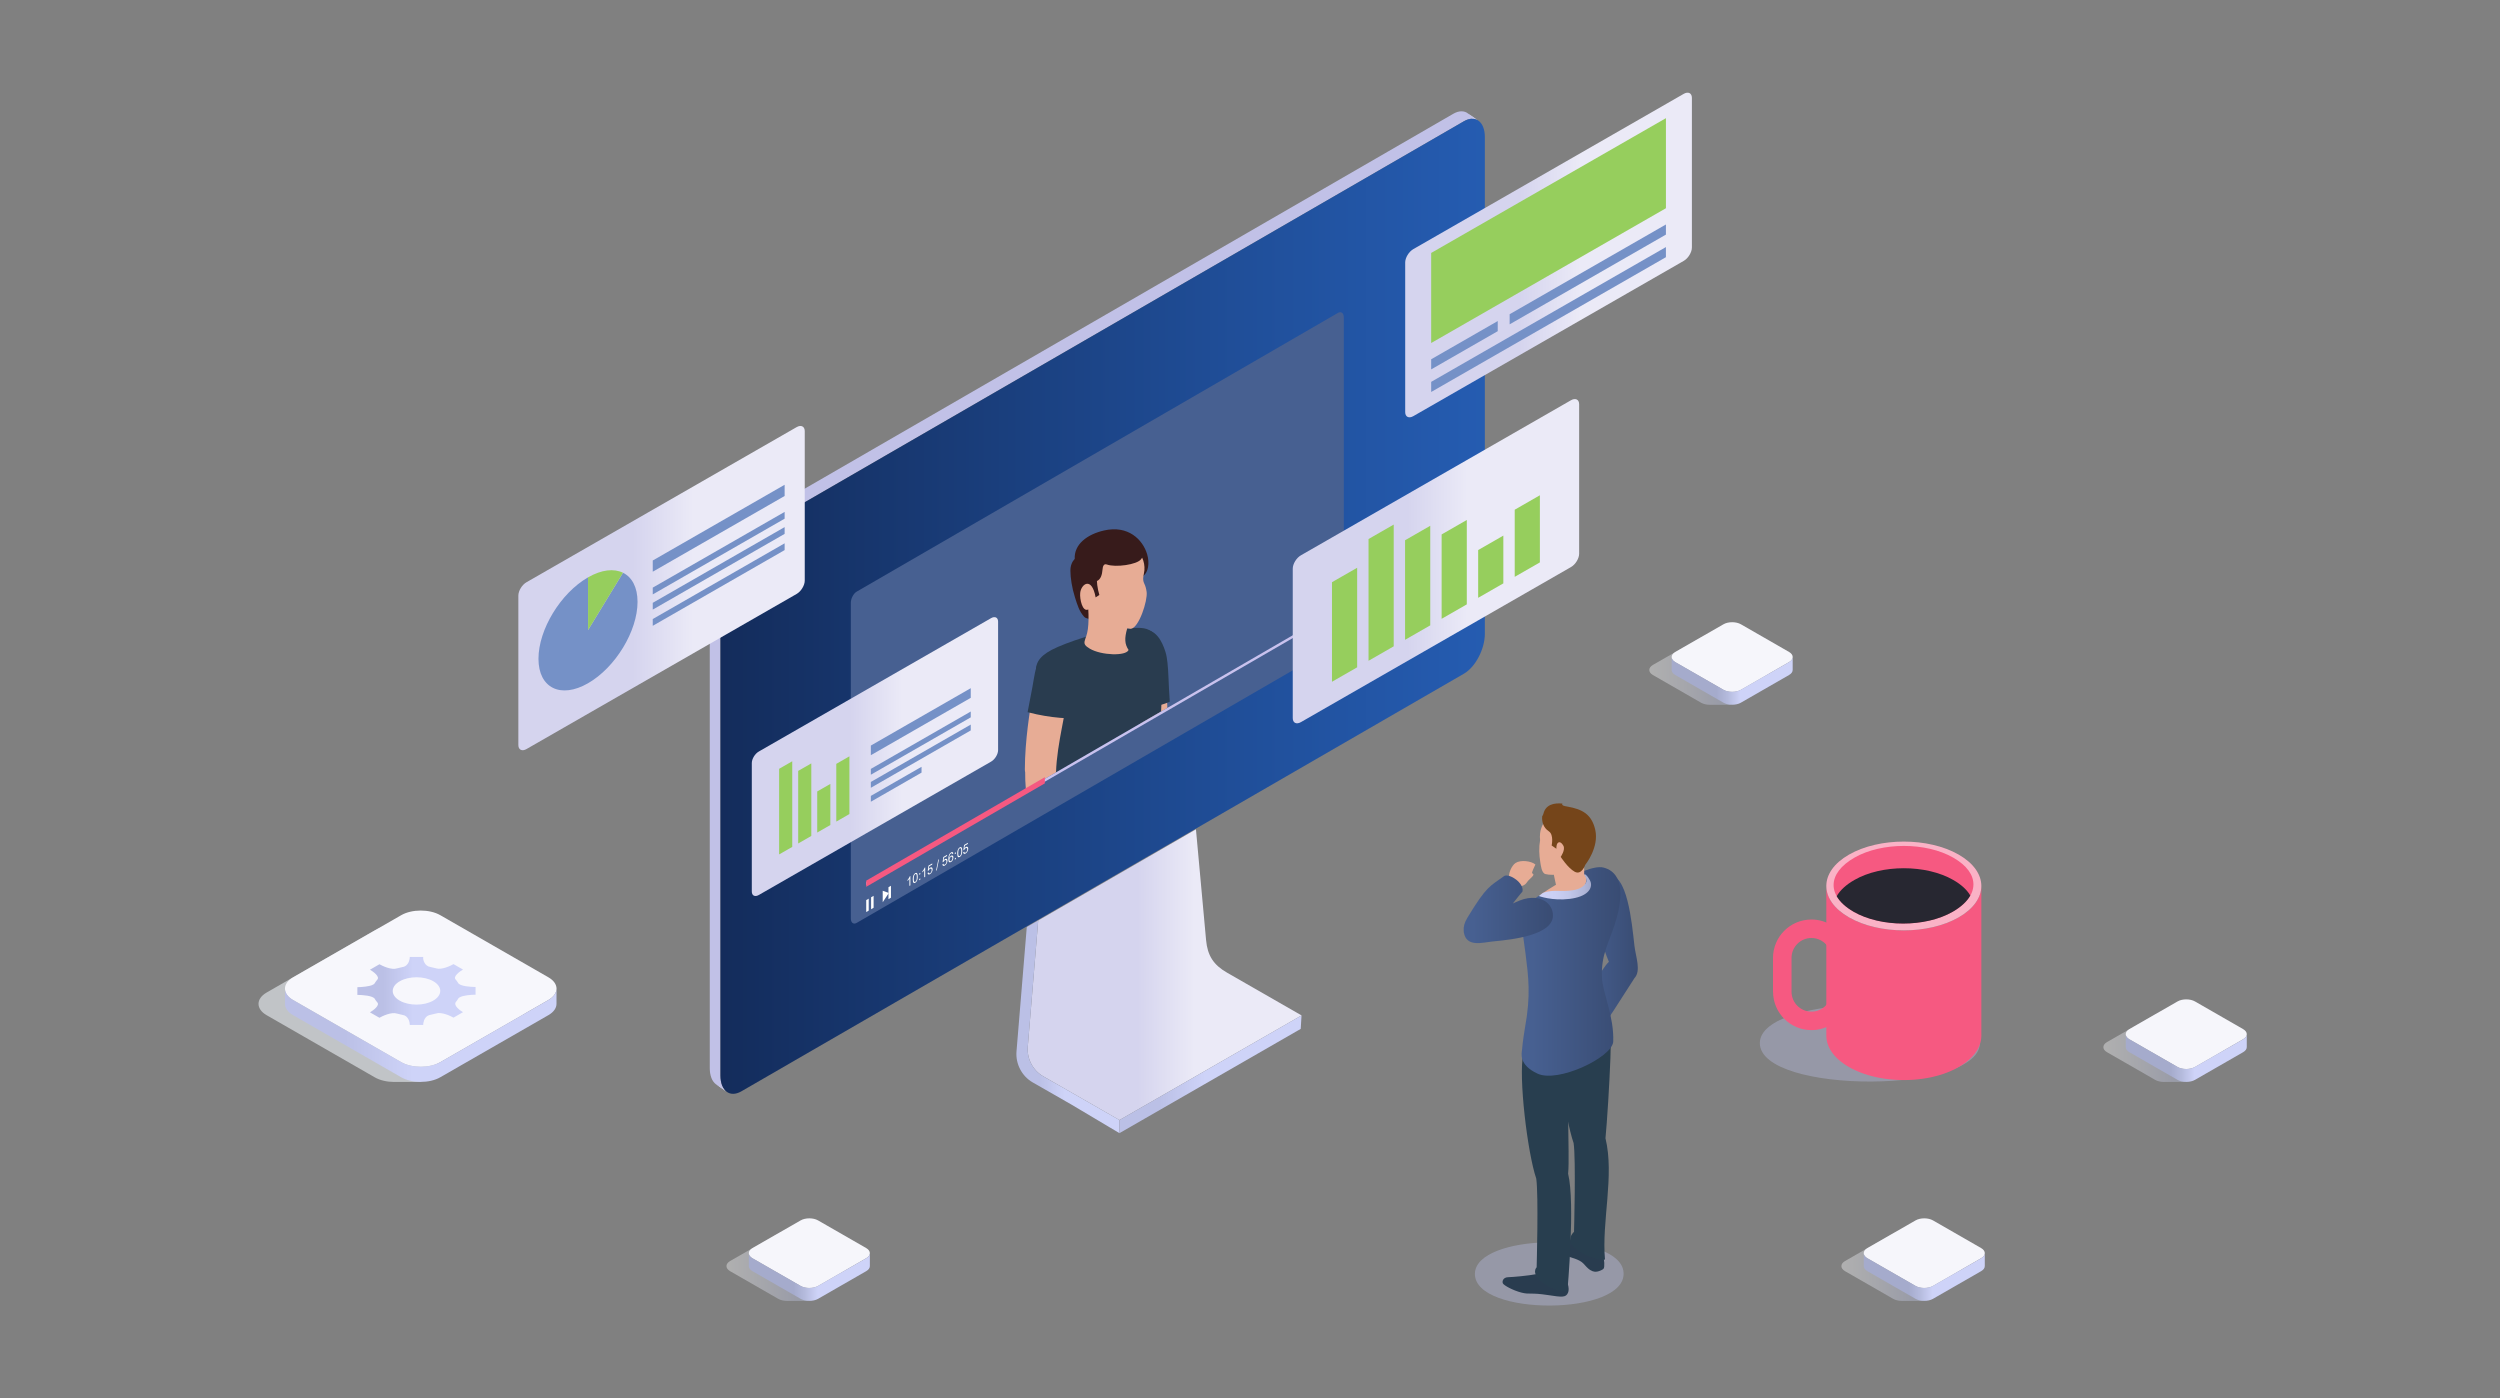
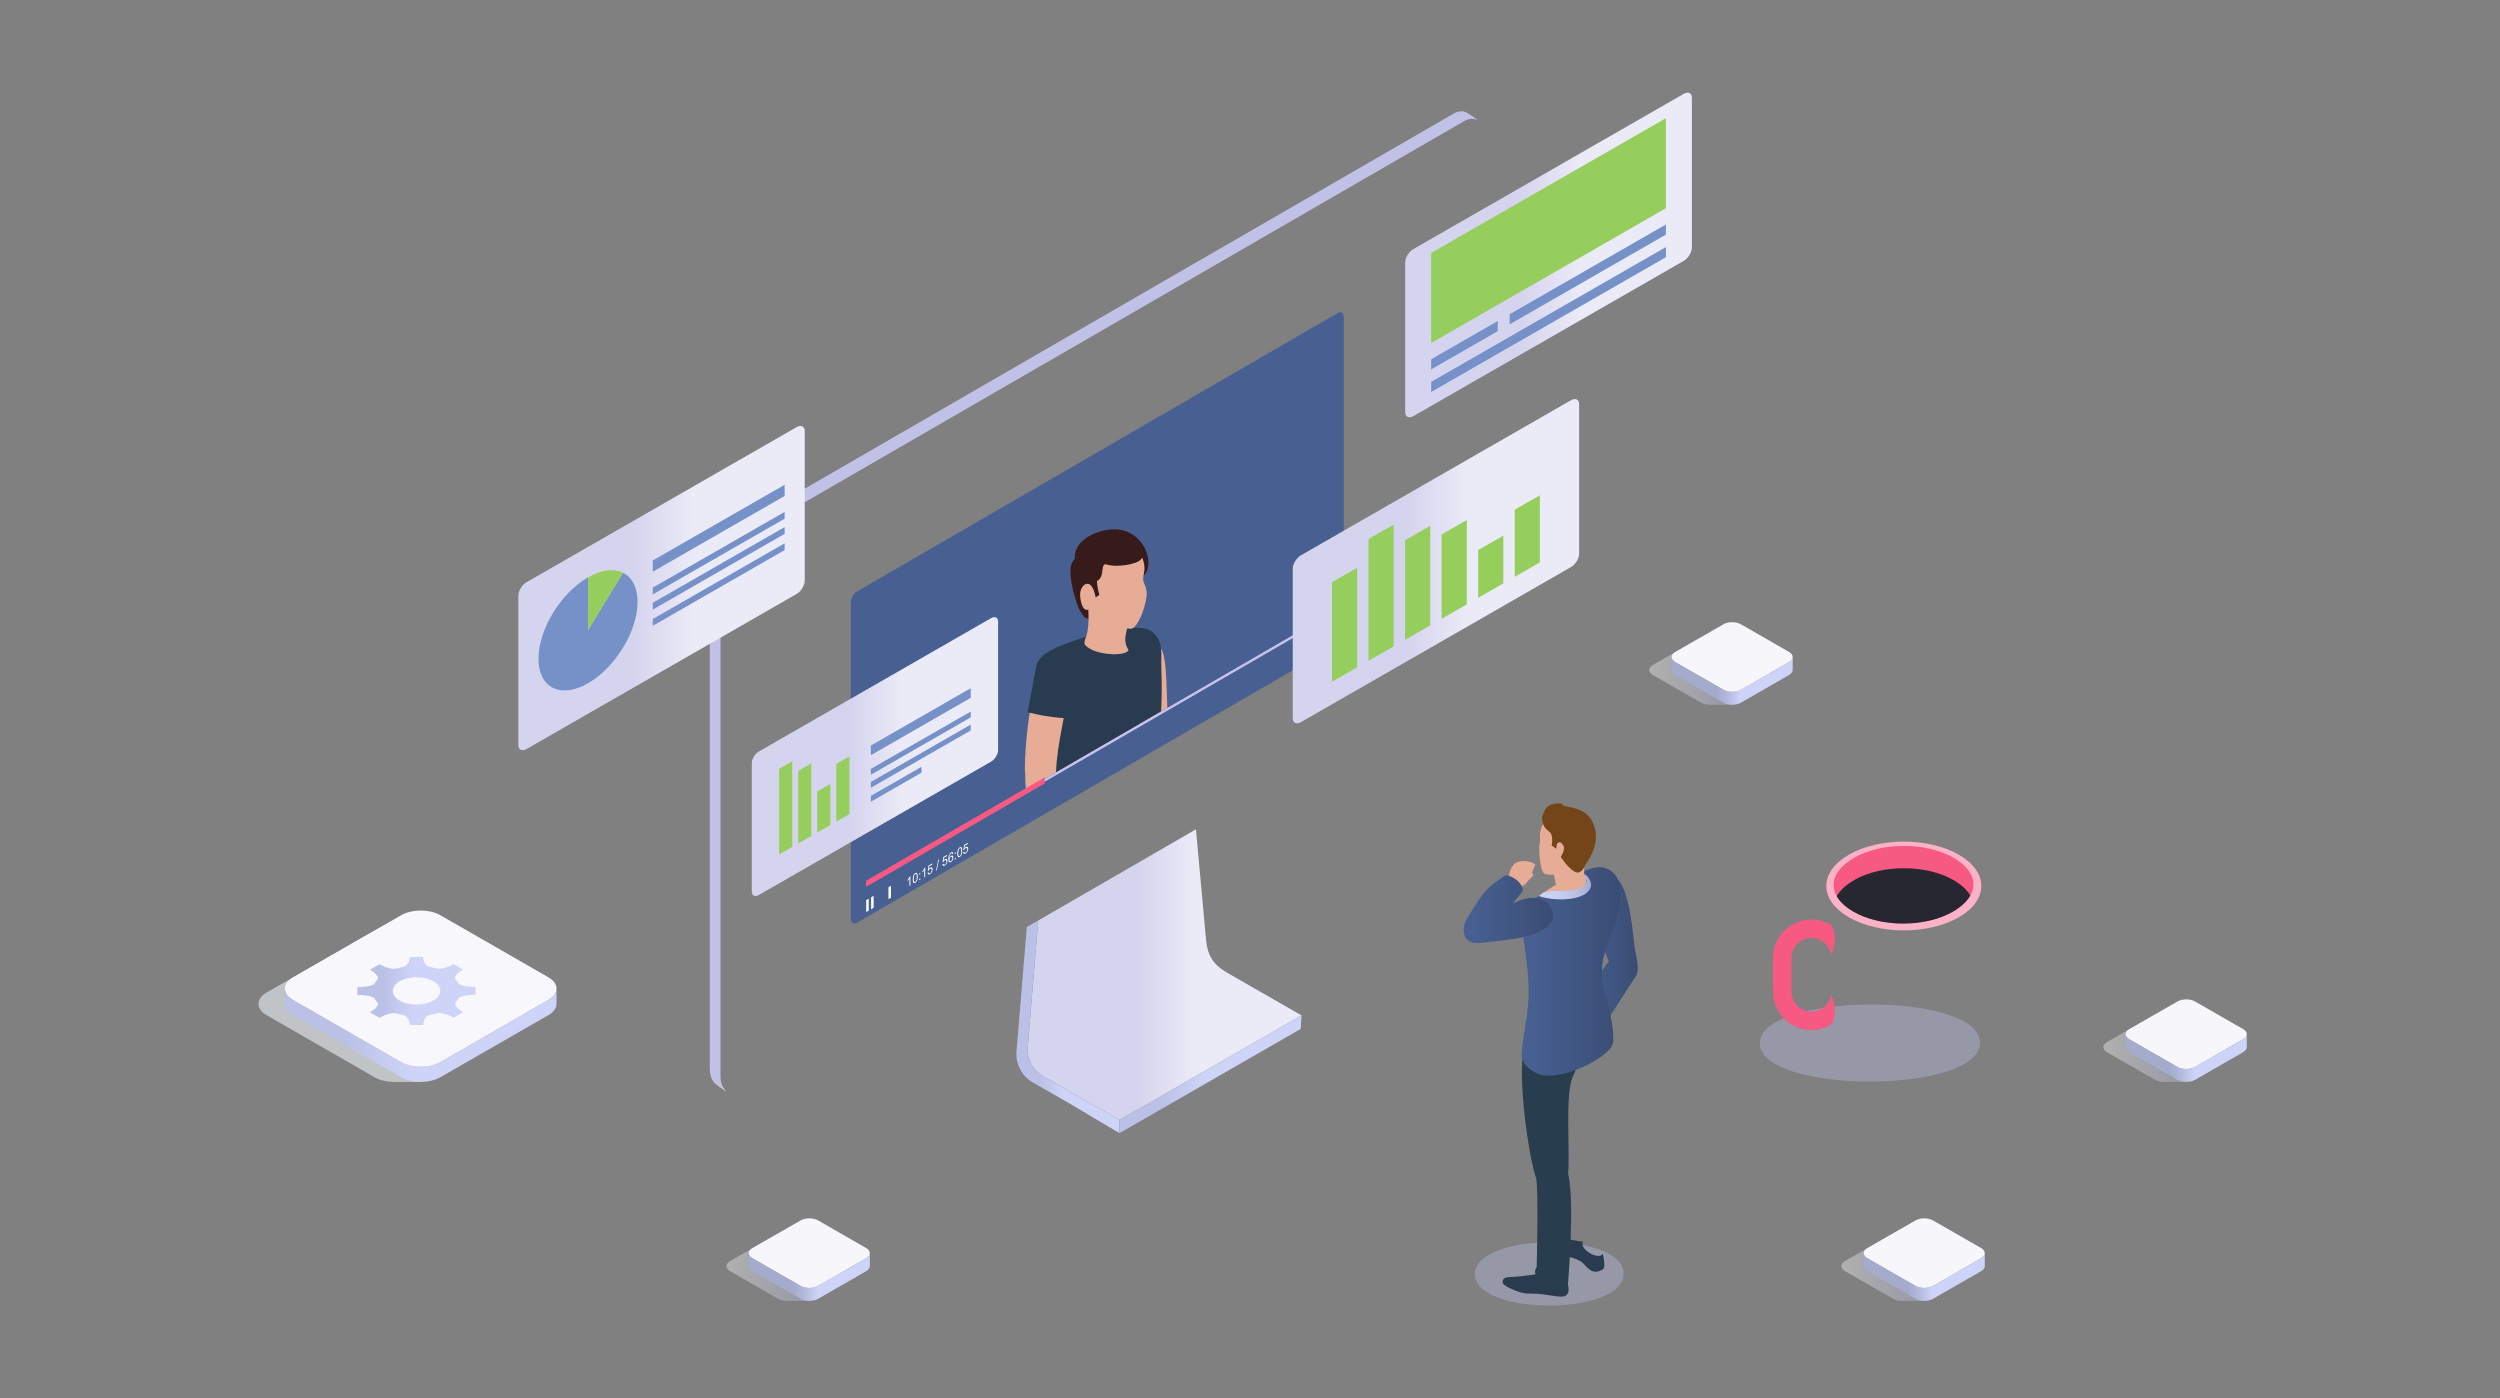
<svg xmlns="http://www.w3.org/2000/svg" xmlns:xlink="http://www.w3.org/1999/xlink" viewBox="0 0 1400 783">
  <rect x="0" y="0" width="1400" height="783" fill="#808080" stroke="none" />
  <defs>
    <linearGradient id="uuid-102cc8cc-4e06-4cde-9da0-e52186d09662" data-name="ĺçűěßííűé ăđŕäčĺíň 26" x1="825.94" y1="713.39" x2="909.22" y2="713.39" gradientUnits="userSpaceOnUse">
      <stop offset="0" stop-color="#bcc1e8" />
      <stop offset="1" stop-color="#bcc1e8" />
    </linearGradient>
    <linearGradient id="uuid-f70c2695-09a9-40e1-a4bb-b635a475bc51" data-name="Nepojmenovaný přechod 6" x1="403.45" y1="339.53" x2="831.52" y2="339.53" gradientUnits="userSpaceOnUse">
      <stop offset="0" stop-color="#142c5b" />
      <stop offset=".04" stop-color="#142e5f" />
      <stop offset=".69" stop-color="#204f9a" />
      <stop offset="1" stop-color="#255cb1" />
    </linearGradient>
    <linearGradient id="uuid-4c180b52-4adb-4980-9796-319cea0b859f" data-name="Nepojmenovaný přechod 25" x1="575.51" y1="545.83" x2="728.86" y2="545.83" gradientUnits="userSpaceOnUse">
      <stop offset="0" stop-color="#d5d4ee" />
      <stop offset=".4" stop-color="#d5d4ee" />
      <stop offset=".61" stop-color="#ebeaf7" />
      <stop offset="1" stop-color="#ebeaf7" />
    </linearGradient>
    <linearGradient id="uuid-bba82aa2-d8d5-4de7-927f-d36285ec902f" data-name="Nepojmenovaný přechod 80" x1="569.19" y1="574.98" x2="626.9" y2="574.98" gradientUnits="userSpaceOnUse">
      <stop offset="0" stop-color="#bbc0e6" />
      <stop offset=".22" stop-color="#bbc0e6" />
      <stop offset=".47" stop-color="#ced3f8" />
      <stop offset=".6" stop-color="#ced3f8" />
      <stop offset="1" stop-color="#ced3f8" />
    </linearGradient>
    <linearGradient id="uuid-136b2743-0ab8-453f-8a06-043d12d2efee" data-name="Nepojmenovaný přechod 80" x1="626.9" y1="601.6" x2="728.86" y2="601.6" xlink:href="#uuid-bba82aa2-d8d5-4de7-927f-d36285ec902f" />
    <linearGradient id="uuid-663c98bf-b038-4b80-8ecc-30a83e1f8409" data-name="ĺçűěßííűé ăđŕäčĺíň 26" x1="985.51" y1="584.1" x2="1108.76" y2="584.1" xlink:href="#uuid-102cc8cc-4e06-4cde-9da0-e52186d09662" />
    <linearGradient id="uuid-c3b72244-be4c-4f47-a185-99c9c7958fbd" data-name="Nepojmenovaný přechod 25" x1="290.28" y1="329.34" x2="450.65" y2="329.34" xlink:href="#uuid-4c180b52-4adb-4980-9796-319cea0b859f" />
    <linearGradient id="uuid-9a16831d-0eaf-440b-ba78-a1048b383dd0" data-name="Nepojmenovaný přechod 25" x1="421.01" y1="423.68" x2="558.92" y2="423.68" xlink:href="#uuid-4c180b52-4adb-4980-9796-319cea0b859f" />
    <linearGradient id="uuid-9d9976e3-50b2-47bc-9013-448ef0d377bb" data-name="Nepojmenovaný přechod 25" x1="723.94" y1="314.27" x2="884.31" y2="314.27" xlink:href="#uuid-4c180b52-4adb-4980-9796-319cea0b859f" />
    <linearGradient id="uuid-27be4a6e-bbc0-4978-b4ca-953516b69614" data-name="Nepojmenovaný přechod 25" x1="786.91" y1="142.79" x2="947.47" y2="142.79" xlink:href="#uuid-4c180b52-4adb-4980-9796-319cea0b859f" />
    <linearGradient id="uuid-13ba1e4e-ffd2-438a-8e47-f88ddfbd6def" data-name="Nepojmenovaný přechod 80" x1="159.59" y1="579.77" x2="311.66" y2="579.77" xlink:href="#uuid-bba82aa2-d8d5-4de7-927f-d36285ec902f" />
    <linearGradient id="uuid-98b48ee9-7755-4acf-aa3f-b3e7770ab254" data-name="Nepojmenovaný přechod 80" x1="200.15" y1="554.93" x2="266.33" y2="554.93" xlink:href="#uuid-bba82aa2-d8d5-4de7-927f-d36285ec902f" />
    <linearGradient id="uuid-b46cbfed-1d48-482c-b214-2da3ddfd9400" data-name="Nepojmenovaný přechod 79" x1="881.78" y1="533.49" x2="917.17" y2="533.49" gradientUnits="userSpaceOnUse">
      <stop offset=".11" stop-color="#476091" />
      <stop offset="1" stop-color="#394c73" />
    </linearGradient>
    <linearGradient id="uuid-e8a80635-a0f7-4b1c-80e6-f9327fead983" data-name="Nepojmenovaný přechod 79" x1="852.11" y1="544" x2="907.46" y2="544" xlink:href="#uuid-b46cbfed-1d48-482c-b214-2da3ddfd9400" />
    <linearGradient id="uuid-0db53187-b365-477b-bf95-9a24d6c8161d" data-name="Nepojmenovaný přechod 17" x1="861.69" y1="496.59" x2="890.97" y2="496.59" gradientUnits="userSpaceOnUse">
      <stop offset="0" stop-color="#ced3f8" />
      <stop offset=".32" stop-color="#cacff4" />
      <stop offset=".6" stop-color="#c0c6e9" />
      <stop offset=".87" stop-color="#b0b6d8" />
      <stop offset="1" stop-color="#a5abcc" />
    </linearGradient>
    <linearGradient id="uuid-72eecf47-f8d9-40f7-acd9-a93f5f81c659" data-name="Nepojmenovaný přechod 79" x1="819.64" y1="509.21" x2="869.66" y2="509.21" xlink:href="#uuid-b46cbfed-1d48-482c-b214-2da3ddfd9400" />
    <linearGradient id="uuid-491fe44f-26dc-4b31-a9de-478a94c68f87" data-name="Nepojmenovaný přechod 5" x1="1125.37" y1="586.39" x2="1193.16" y2="586.39" gradientTransform="translate(2371.05) rotate(-180) scale(1 -1)" gradientUnits="userSpaceOnUse">
      <stop offset=".42" stop-color="#c4cae9" />
      <stop offset=".71" stop-color="#e3e6f4" />
      <stop offset="1" stop-color="#fff" />
    </linearGradient>
    <linearGradient id="uuid-efc30e0e-2a4b-4a53-b799-10108d9a9a91" x1="1112.86" y1="592.52" x2="1180.64" y2="592.52" gradientTransform="translate(2371.05) rotate(-180) scale(1 -1)" gradientUnits="userSpaceOnUse">
      <stop offset=".43" stop-color="#ced3f8" />
      <stop offset=".54" stop-color="#b4badc" />
      <stop offset=".63" stop-color="#a5abcc" />
    </linearGradient>
    <linearGradient id="uuid-79617c61-54ca-43ab-a3f0-340d7415ab75" data-name="Nepojmenovaný přechod 5" x1="1896.44" y1="709.01" x2="1964.23" y2="709.01" xlink:href="#uuid-491fe44f-26dc-4b31-a9de-478a94c68f87" />
    <linearGradient id="uuid-f95dd991-4473-43bd-a0c7-fa47a8658a43" x1="1883.92" y1="715.14" x2="1951.71" y2="715.14" xlink:href="#uuid-efc30e0e-2a4b-4a53-b799-10108d9a9a91" />
    <linearGradient id="uuid-79dcd50c-edfd-4af8-b4a3-b79dc9f924de" data-name="Nepojmenovaný přechod 5" x1="1272.08" y1="709.01" x2="1339.87" y2="709.01" xlink:href="#uuid-491fe44f-26dc-4b31-a9de-478a94c68f87" />
    <linearGradient id="uuid-c6df7e6c-5619-49a6-8b91-a93b106f8692" x1="1259.56" y1="715.14" x2="1327.35" y2="715.14" xlink:href="#uuid-efc30e0e-2a4b-4a53-b799-10108d9a9a91" />
    <linearGradient id="uuid-804bd3a0-b4db-4534-9f70-50ec6951dc1e" data-name="Nepojmenovaný přechod 5" x1="1379.65" y1="375.18" x2="1447.45" y2="375.18" xlink:href="#uuid-491fe44f-26dc-4b31-a9de-478a94c68f87" />
    <linearGradient id="uuid-8965f911-716c-4022-b8a9-283e29d01096" x1="1367.14" y1="381.31" x2="1434.93" y2="381.31" xlink:href="#uuid-efc30e0e-2a4b-4a53-b799-10108d9a9a91" />
  </defs>
  <g style="isolation: isolate;">
    <g id="uuid-ff7caf31-758a-4307-84fa-9cdac8f86420" data-name="Vrstva 1">
      <g style="mix-blend-mode: multiply;">
        <path d="m825.94,713.42c0,23.82,84.72,23.6,83.26-.72-1.4-23.33-83.26-22.27-83.26.72Z" style="fill: url(#uuid-102cc8cc-4e06-4cde-9da0-e52186d09662); mix-blend-mode: multiply; opacity: .38;" />
      </g>
      <g>
        <g>
          <path d="m827.24,67.17l-5.97-4.17.83.53.76.67.68.81.59.95.25.54c1.04,0,2,.22,2.87.68h0Zm-422.64,541.21l-.98-.07-.97-.23-.9-.38-.83-.53,5.97,4.17c-.93-.7-1.71-1.71-2.29-2.97h0ZM828.08,67.71h0s0-.01,0-.01h.01Z" style="fill: #e4e4e4; fill-rule: evenodd;" />
          <path d="m406.89,611.35l-5.97-4.17-.76-.67-.68-.81-.59-.95-.49-1.08-.4-1.21-.29-1.33-.18-1.44-.06-1.56v-278.13l.06-1.63.18-1.65.29-1.66.4-1.66.49-1.65.59-1.63.68-1.59.76-1.55.83-1.49.9-1.42.97-1.34,1.02-1.25,1.07-1.15,1.12-1.03,1.16-.91,1.19-.77L813.84,63.72l1.19-.61,1.16-.43,1.12-.26,1.07-.09,1.02.07.97.23.9.38,5.97,4.17c-.29-.15-.59-.28-.9-.38-.31-.1-.63-.18-.97-.23-.33-.05-.67-.07-1.02-.07-.35,0-.71.04-1.07.09-.37.06-.74.15-1.12.26-.38.11-.77.26-1.16.43-.39.17-.79.38-1.19.61l-404.65,233.89c-.4.23-.8.49-1.19.77-.39.28-.78.58-1.16.91-.38.32-.75.67-1.12,1.03-.37.36-.72.75-1.07,1.15-.35.4-.69.82-1.02,1.25-.33.43-.65.88-.97,1.34-.31.46-.61.94-.9,1.42-.29.49-.57.98-.83,1.49-.27.51-.52,1.02-.76,1.55-.24.52-.46,1.06-.68,1.59-.21.54-.41,1.08-.59,1.63-.18.55-.35,1.1-.49,1.65-.15.55-.28,1.11-.4,1.66-.12.55-.21,1.11-.29,1.66-.08.55-.14,1.1-.18,1.65-.04.55-.06,1.09-.06,1.63v278.13c0,.54.02,1.06.06,1.56.04.5.1.98.18,1.44.08.46.18.9.29,1.33.11.42.25.82.4,1.21.15.38.31.74.49,1.08.18.34.38.65.59.95.21.29.44.57.68.81.24.25.49.47.76.67Z" style="fill: #c1c1e7; fill-rule: evenodd;" />
        </g>
-         <path d="m415.16,301.78l404.65-233.89c6.44-3.72,11.71.26,11.71,8.85v278.13c0,8.59-5.27,18.67-11.71,22.39l-404.65,233.89c-6.44,3.72-11.71-.26-11.71-8.85v-278.13c0-8.59,5.27-18.67,11.71-22.39Z" style="fill: url(#uuid-f70c2695-09a9-40e1-a4bb-b635a475bc51); fill-rule: evenodd;" />
        <path d="m669.73,464.43l5.67,61.98c.8,8.73,4.16,13.95,11.79,18.31l41.67,23.91-45.3,26.03-56.66,32.56-42.69-24.49c-5.81-3.32-9.19-9.91-8.64-16.55l5.85-70.71,88.31-51.05Z" style="fill: url(#uuid-4c180b52-4adb-4980-9796-319cea0b859f); fill-rule: evenodd;" />
        <path d="m581.41,515.48l-5.85,70.71c-.55,6.64,2.84,13.23,8.64,16.55l42.69,24.49v7.34l-26.83-15.97-21.75-12.45c-6.09-3.49-9.65-10.4-9.07-17.37l5.76-69.66,6.42-3.71v.07Z" style="fill: url(#uuid-bba82aa2-d8d5-4de7-927f-d36285ec902f); fill-rule: evenodd;" />
        <polygon points="626.9 634.56 626.9 627.22 728.86 568.63 728.41 576.17 626.9 634.56" style="fill: url(#uuid-136b2743-0ab8-453f-8a06-043d12d2efee); fill-rule: evenodd;" />
      </g>
      <g>
        <g style="mix-blend-mode: multiply;">
          <path d="m985.51,584.13c0,29,125.39,28.73,123.23-.88-2.07-28.41-123.23-27.12-123.23.88Z" style="fill: url(#uuid-663c98bf-b038-4b80-8ecc-30a83e1f8409); mix-blend-mode: multiply; opacity: .38;" />
        </g>
        <g>
-           <polygon points="1022.74 496.15 1022.74 579.98 1022.79 581.17 1022.94 582.36 1023.19 583.55 1023.54 584.73 1023.98 585.9 1024.53 587.06 1025.17 588.2 1025.92 589.33 1026.76 590.45 1027.71 591.54 1028.75 592.61 1029.89 593.66 1031.13 594.68 1032.47 595.67 1033.91 596.63 1035.45 597.56 1037.07 598.44 1038.75 599.26 1040.48 600.03 1042.26 600.74 1044.09 601.4 1045.96 601.99 1047.87 602.53 1049.81 603.02 1051.79 603.45 1053.79 603.81 1055.82 604.13 1057.86 604.38 1059.92 604.58 1061.99 604.72 1064.07 604.81 1066.15 604.84 1068.23 604.81 1070.31 604.72 1072.38 604.58 1074.44 604.38 1076.48 604.13 1078.51 603.81 1080.51 603.45 1082.48 603.02 1084.43 602.53 1086.34 601.99 1088.21 601.4 1090.03 600.74 1091.82 600.03 1093.55 599.26 1095.22 598.44 1096.84 597.56 1098.38 596.63 1099.82 595.67 1101.17 594.68 1102.41 593.66 1103.55 592.61 1104.59 591.54 1105.54 590.45 1106.38 589.33 1107.12 588.2 1107.77 587.06 1108.32 585.9 1108.76 584.73 1109.11 583.55 1109.36 582.36 1109.51 581.17 1109.56 579.98 1109.56 496.15 1109.51 497.34 1109.36 498.53 1109.11 499.71 1108.76 500.89 1108.32 502.06 1107.77 503.22 1107.12 504.37 1106.38 505.5 1105.54 506.61 1104.59 507.71 1103.55 508.78 1102.41 509.82 1101.17 510.84 1099.82 511.84 1098.38 512.8 1096.84 513.72 1095.22 514.61 1093.55 515.43 1091.82 516.2 1090.03 516.91 1088.21 517.56 1086.34 518.16 1084.43 518.7 1082.48 519.19 1080.51 519.61 1078.51 519.98 1076.48 520.3 1074.44 520.55 1072.38 520.75 1070.31 520.89 1068.23 520.98 1066.15 521.01 1064.07 520.98 1061.99 520.89 1059.92 520.75 1057.86 520.55 1055.82 520.3 1053.79 519.98 1051.79 519.61 1049.81 519.19 1047.87 518.7 1045.96 518.16 1044.09 517.56 1042.26 516.91 1040.48 516.2 1038.75 515.43 1037.07 514.61 1035.45 513.72 1033.91 512.8 1032.47 511.84 1031.13 510.84 1029.89 509.82 1028.75 508.78 1027.71 507.71 1026.76 506.61 1025.92 505.5 1025.17 504.37 1024.53 503.22 1023.98 502.06 1023.54 500.89 1023.19 499.71 1022.94 498.53 1022.79 497.34 1022.74 496.15" style="fill: #f65981; fill-rule: evenodd;" />
          <path d="m1096.84,478.57c-16.95-9.71-44.44-9.71-61.39,0-16.95,9.71-16.95,25.45,0,35.16,16.95,9.71,44.44,9.71,61.39,0,16.95-9.71,16.95-25.45,0-35.16Z" style="fill: #fab2c6; fill-rule: evenodd;" />
          <path d="m1093.84,480.29c-15.29-8.76-40.08-8.76-55.37,0-15.29,8.76-15.66,21.57-.37,30.33,15.29,8.76,40.08,8.76,55.37,0,15.29-8.76,15.66-21.57.37-30.33Z" style="fill: #f65981; fill-rule: evenodd;" />
          <path d="m1028.55,501.88c1.79,3.13,4.96,6.11,9.54,8.74,15.29,8.76,40.08,8.76,55.37,0,4.75-2.72,8.06-5.84,9.91-9.1-1.79-3.13-4.96-6.11-9.54-8.74-15.29-8.76-40.08-8.76-55.37,0-4.75,2.72-8.06,5.84-9.91,9.1Z" style="fill: #272731; fill-rule: evenodd;" />
          <path d="m992.88,555.37v-18.95c.02-11.87,9.65-21.49,21.52-21.49,4.04,0,7.81,1.11,11.04,3.05,3.2,4.82,2.42,10.68,0,16.95-.73-5.45-5.39-9.65-11.04-9.65-6.15,0-11.14,4.99-11.14,11.14v18.95c0,6.15,4.99,11.14,11.14,11.14,5.65,0,10.31-4.2,11.04-9.65,2.42,6.28,3.2,12.13,0,16.95-3.23,1.94-7,3.05-11.04,3.05-11.87,0-21.49-9.62-21.49-21.49h-.02Z" style="fill: #f65981; fill-rule: evenodd;" />
        </g>
      </g>
      <g>
        <path d="m479.75,331.31l269.49-156.08c1.81-1.05,3.29.07,3.29,2.49v176.71c0,2.42-1.48,5.25-3.29,6.3l-269.49,156.08c-1.81,1.05-3.29-.07-3.29-2.49v-176.71c0-2.42,1.48-5.25,3.29-6.3Z" style="fill: #476091; fill-rule: evenodd;" />
        <g>
          <path d="m651.65,367.02c.6,2.55.91,5.37,1.13,8.02.29,3.48.43,7,.55,10.5.13,3.64.24,7.27.38,10.91l-15.25,8.83c-.23-2-.45-4-.66-6-.81-7.75-1.43-15.53-2.29-23.26-1.74-15.57,12.88-22.82,16.14-9Z" style="fill: #e7ac95; fill-rule: evenodd;" />
-           <path d="m652.65,365.03c.6,1.92.91,4.04,1.13,6.04.29,2.62.43,5.27.55,7.9.22,4.66.38,9.32.75,13.97-4.67,2.06-10.17,3.35-16.19,3.78-.4-2.4-.76-4.82-1.1-7.23-.81-5.83-1.43-11.7-2.29-17.52-.38-2.56-.84-5.12-1.15-7.69-.22-1.87-.39-3.97-.07-5.83.34-1.98,1.01-4.4,3.01-5.3.72-.32,1.55-.46,2.33-.52,7.51-.65,11.07,6.18,13.03,12.4Z" style="fill: #293c4f; fill-rule: evenodd;" />
          <path d="m588.95,363.91c3.82-2.01,10.78-4.7,18.47-7.11,11.98-3.77,26.77-6.04,33.25-4.94,3.88.66,7.14,3.79,8.48,7.04,1.89,4.59.93,10.21,1.2,16.21.38,8.68.2,16.21-.13,23.35l-59.46,34.44c-.64-12.24-1.97-25.29-4.37-35.19-4.02-16.55-13.04-25.6,2.57-33.8Z" style="fill: #293c4f; fill-rule: evenodd;" />
          <g>
            <path d="m601.84,312.97c-1.51,1.61-2.41,3.76-2.41,6.63,0,3.86.86,9.61,2.52,14.83,1.51,4.75,2.4,7.77,5.06,10.85,1.06,1.23,3.19,1.36,4.51,1.36,16.47,0,23.27-19.84,28.82-24.19,2.63-2.06,3.55-7.02,2.06-12.07-2.4-8.1-10.55-16.43-24.16-13.31-9.49,2.18-16.79,7.77-16.4,15.88Z" style="fill: #371b1b; fill-rule: evenodd;" />
            <path d="m632,363.99c-2.19-3.32-2.4-6.41-.75-12.12h0c.36.03,1.64.3,1.97.27,4.61-.45,9.51-15.82,8.9-20.59-.22-1.74-.66-3.41-1.28-4.62-1.42-2.82-.17-5.04.03-7.57.2-2.46-.27-4.91-1.27-7.05-.19.3-.4.59-.63.9-2.34,3.02-14.23,4.68-19.13,2.92-1.81-.65-2.29,1.14-2.43,2.84-.23,2.75-.92,5.45-3.14,6.42.03.74.1,1.51.2,2.3.24,1.9.64,3.74,1.17,5.5,0,0-1.87,1.18-2.09,1.36-2.17-12-8.16-7.48-8.64-2.49-.33,3.35,1.21,10.87,4.53,9.24.24,3.91.2,7.58-.23,10.97-.85,6.77-4.39,7.79,1.09,11,6.49,3.81,20.28,4.24,21.7.72Z" style="fill: #e7ac95; fill-rule: evenodd;" />
          </g>
          <path d="m597.57,387.91c-.11,10.22-5.66,27.63-6.2,44.64l-.24.14-11.09,6.42-5.54,3.21c-.31-3.78-.45-7.13-.4-9.78v-.02c-.12-.55-.18-1.14-.18-1.76.08-16,2.67-32.57,4.84-44.69,4.79-26.73,19.02-17.68,18.81,1.84Z" style="fill: #e7ac95; fill-rule: evenodd;" />
          <path d="m600.3,388.31c-.04,3.88-1.16,8.62-2.55,13.93-5.45-.22-11.23-.94-17.16-2.2-1.74-.37-3.45-.77-5.13-1.22.96-5.13,1.95-9.92,2.71-14.16,1.01-5.66,1.57-10.66,3.44-13.83,2.92-4.95,6.02-4.85,9.43-3.59,4.74,1.74,9.42,7.53,9.27,21.07Z" style="fill: #293c4f; fill-rule: evenodd;" />
        </g>
        <polygon points="485.08 494.1 746.51 342.68 746.51 344.26 485.08 495.67 485.08 494.1" style="fill: #c9c2ee; fill-rule: evenodd;" />
        <polygon points="485.08 493.16 585.12 435.22 585.12 438.67 485.08 496.61 485.08 493.16" style="fill: #f65981; fill-rule: evenodd;" />
        <g>
          <polygon points="485.08 504.06 486.48 503.25 486.48 509.93 485.08 510.74 485.08 504.06" style="fill: #fff; fill-rule: evenodd;" />
          <polygon points="487.82 502.47 489.22 501.66 489.22 508.34 487.82 509.15 487.82 502.47" style="fill: #fff; fill-rule: evenodd;" />
          <polygon points="497.54 496.84 498.94 496.03 498.94 502.71 497.54 503.52 497.54 496.84" style="fill: #fff; fill-rule: evenodd;" />
-           <polygon points="494.32 498.83 497.73 500.07 494.32 505.26 494.32 498.83" style="fill: #fff; fill-rule: evenodd;" />
          <path d="m509.8,495.82l-.53.3v-4.09c-.13.22-.29.47-.5.73-.21.27-.39.48-.55.65v-.62c.29-.34.55-.69.77-1.06.22-.37.38-.69.47-.97l.34-.2v5.25h0Zm1.35-3.36c0-.62.05-1.15.16-1.58.1-.44.26-.82.46-1.14.2-.32.46-.57.77-.75.23-.13.43-.19.6-.18.17.01.32.09.43.24.11.15.2.36.26.62.06.27.1.66.1,1.18,0,.61-.05,1.14-.15,1.58-.1.44-.26.82-.46,1.14-.2.32-.46.58-.78.76-.41.24-.74.25-.97.02-.28-.27-.42-.9-.42-1.89h0Zm.54-.31c0,.86.08,1.39.25,1.57.16.19.37.21.61.07.24-.14.44-.4.61-.78.16-.38.25-1,.25-1.86s-.08-1.39-.25-1.57c-.16-.19-.37-.21-.61-.07-.24.14-.43.38-.58.71-.18.42-.27,1.06-.27,1.92h0Zm3.07-2.26v-.73l.6-.35v.73l-.6.35h0Zm0,3.06v-.73l.6-.35v.73l-.6.35h0Zm3.35-1.94l-.53.3v-4.09c-.13.22-.29.47-.5.73-.2.27-.39.48-.55.65v-.62c.29-.34.55-.69.77-1.06.22-.37.38-.69.47-.97l.34-.2v5.25h0Zm1.35-2.16l.55-.37c.04.3.14.49.28.58.15.08.33.06.54-.07.26-.15.47-.39.64-.72.17-.33.26-.69.26-1.08s-.08-.61-.25-.72c-.17-.12-.39-.09-.66.06-.17.1-.32.23-.46.41-.13.17-.24.36-.32.55l-.5.2.41-2.93,2.12-1.23v.61l-1.7.99-.23,1.54c.26-.37.53-.63.81-.8.37-.22.69-.24.94-.07.26.17.38.5.38,1s-.11.95-.34,1.42c-.27.58-.65,1.01-1.12,1.29-.39.23-.71.27-.95.15-.25-.12-.39-.4-.42-.82h0Zm4.73-1.28l1.24-6.13.42-.24-1.24,6.13-.42.24h0Zm3.57-3.53l.55-.37c.04.3.14.5.28.58.15.08.33.06.54-.07.26-.15.47-.39.64-.72.17-.33.26-.69.26-1.08s-.08-.61-.25-.72c-.17-.12-.39-.09-.66.06-.17.1-.32.23-.46.41-.13.17-.24.36-.32.55l-.5.2.41-2.93,2.12-1.23v.61l-1.7.99-.23,1.54c.26-.37.53-.63.81-.8.37-.22.69-.24.94-.07.26.17.38.5.38,1s-.11.95-.34,1.42c-.27.58-.65,1.01-1.12,1.29-.39.23-.71.27-.95.15-.25-.12-.39-.4-.42-.82h0Zm6.06-6.09l-.52.35c-.05-.22-.11-.37-.2-.43-.14-.1-.32-.09-.53.03-.17.1-.32.24-.45.43-.17.24-.29.53-.39.87-.1.34-.15.77-.15,1.3.13-.31.28-.57.47-.79.18-.22.37-.39.58-.51.35-.2.65-.22.9-.05.25.17.37.51.37,1.01,0,.33-.06.67-.17,1.02-.12.35-.28.66-.48.92-.2.27-.43.48-.69.62-.44.25-.8.26-1.07.03-.28-.23-.41-.8-.41-1.71,0-1.01.15-1.83.46-2.47.27-.55.63-.96,1.08-1.22.34-.2.61-.24.83-.13.22.11.34.35.39.73h0Zm-2.15,3.5c0,.22.04.41.12.57.08.16.18.25.32.28.14.03.28,0,.44-.09.22-.13.42-.35.57-.66.16-.31.24-.65.24-1.03s-.08-.6-.24-.72c-.16-.12-.36-.11-.6.03-.24.14-.44.36-.6.66-.17.3-.25.62-.25.96h0Zm3.03-3.12v-.73l.6-.35v.73l-.6.35h0Zm0,3.06v-.73l.6-.35v.73l-.6.35h0Zm1.37-3.38c0-.62.05-1.15.16-1.58.1-.44.26-.82.46-1.14.2-.32.46-.57.77-.75.23-.13.43-.19.6-.18.17.01.32.09.43.24.11.15.2.36.26.62.06.27.1.66.1,1.18,0,.61-.05,1.14-.15,1.58-.1.44-.26.82-.46,1.14-.2.32-.46.58-.78.76-.41.24-.74.25-.97.02-.28-.27-.42-.9-.42-1.89h0Zm.54-.31c0,.86.08,1.39.25,1.57.16.19.37.21.61.07.24-.14.44-.4.61-.78.16-.38.25-1,.25-1.86s-.08-1.39-.25-1.57c-.16-.19-.37-.21-.61-.07-.24.14-.43.38-.58.71-.18.42-.27,1.06-.27,1.92h0Zm2.79-.41l.55-.37c.04.3.14.49.28.58.15.08.33.06.54-.07.26-.15.47-.39.64-.72.17-.33.26-.69.26-1.08s-.08-.61-.25-.72c-.17-.12-.39-.09-.66.06-.17.1-.32.23-.46.41-.13.17-.24.36-.32.55l-.5.2.41-2.93,2.12-1.23v.61l-1.7.99-.23,1.54c.26-.37.53-.63.81-.8.37-.22.69-.24.94-.07.26.17.38.5.38,1s-.11.95-.34,1.42c-.27.58-.65,1.01-1.12,1.29-.39.23-.71.27-.95.15-.25-.12-.39-.4-.42-.82Z" style="fill: #fff; fill-rule: evenodd;" />
        </g>
      </g>
      <g>
        <path d="m294.84,326.05l151.26-86.85c2.51-1.44,4.56-.42,4.56,2.25v83.68c0,2.68-2.05,6.05-4.56,7.49l-151.26,86.85c-2.5,1.44-4.56.42-4.56-2.25v-83.68c0-2.68,2.05-6.05,4.56-7.49Z" style="fill: url(#uuid-c3b72244-be4c-4f47-a185-99c9c7958fbd); fill-rule: evenodd;" />
        <path d="m329.28,323.33h.01s.03,29.5.03,29.5l19.56-32.09c5.03,2.48,8.14,8.11,8.14,16.31,0,16.38-12.42,36.79-27.74,45.58-15.32,8.8-27.74,2.65-27.74-13.72s12.42-36.79,27.74-45.58Z" style="fill: #7591c7; fill-rule: evenodd;" />
        <path d="m329.3,323.32c7.65-4.39,14.58-5.05,19.59-2.57l-19.56,32.09-.03-29.51Z" style="fill: #96ce5d; fill-rule: evenodd;" />
        <path d="m365.54,313.88l73.85-42.41v6.28l-73.85,42.41v-6.28h0Zm0,32.78v3.8l73.85-42.41v-3.8l-73.85,42.41h0Zm0-9.08v3.8l73.85-42.41v-3.8l-73.85,42.41h0Zm0-8.51v3.8l73.85-42.41v-3.8l-73.85,42.41Z" style="fill: #7591c7; fill-rule: evenodd;" />
      </g>
      <g>
        <path d="m424.93,420.85l130.08-74.69c2.16-1.24,3.92-.37,3.92,1.94v71.97c0,2.3-1.76,5.2-3.92,6.44l-130.08,74.69c-2.15,1.24-3.92.37-3.92-1.94v-71.97c0-2.3,1.76-5.2,3.92-6.44Z" style="fill: url(#uuid-9a16831d-0eaf-440b-ba78-a1048b383dd0); fill-rule: evenodd;" />
        <g>
          <path d="m487.67,417.51l55.95-32.13v5.4l-55.95,32.13v-5.4h0Zm0,28.19l28.39-16.3v3.27l-28.39,16.3v-3.27h0Zm0-7.81v3.27l55.95-32.13v-3.27l-55.95,32.13h0Zm0-7.31v3.27l55.95-32.13v-3.27l-55.95,32.13Z" style="fill: #7591c7; fill-rule: evenodd;" />
          <path d="m468.32,460.09v-32.33l7.35-4.22v32.33l-7.35,4.22h0Zm-10.67,6.13v-23.01l7.35-4.22v23.01l-7.35,4.22h0Zm-10.67,6.13v-40.64l7.35-4.22v40.64l-7.35,4.22h0Zm-10.67,6.13v-47.95l7.35-4.22v47.95l-7.35,4.22Z" style="fill: #96ce5d; fill-rule: evenodd;" />
        </g>
      </g>
      <g>
        <path d="m728.5,310.98l151.26-86.85c2.51-1.44,4.56-.42,4.56,2.25v83.68c0,2.68-2.05,6.05-4.56,7.49l-151.26,86.85c-2.5,1.44-4.56.43-4.56-2.25v-83.68c0-2.68,2.05-6.05,4.56-7.49Z" style="fill: url(#uuid-9d9976e3-50b2-47bc-9013-448ef0d377bb); fill-rule: evenodd;" />
        <polygon points="745.91 381.79 745.91 326.03 760.01 317.94 760.01 373.69 745.91 381.79 745.91 381.79" style="fill: #96ce5d; fill-rule: evenodd;" />
        <polygon points="848.24 323.03 848.24 285.44 862.33 277.35 862.33 314.94 848.24 323.03 848.24 323.03" style="fill: #96ce5d; fill-rule: evenodd;" />
        <polygon points="827.77 334.78 827.77 308.03 841.87 299.94 841.87 326.69 827.77 334.78 827.77 334.78" style="fill: #96ce5d; fill-rule: evenodd;" />
        <polygon points="807.31 346.53 807.31 299.28 821.41 291.18 821.41 338.44 807.31 346.53 807.31 346.53" style="fill: #96ce5d; fill-rule: evenodd;" />
        <polygon points="786.84 358.29 786.84 302.53 800.94 294.44 800.94 350.19 786.84 358.29 786.84 358.29" style="fill: #96ce5d; fill-rule: evenodd;" />
        <polygon points="766.38 370.04 766.38 301.85 780.48 293.76 780.48 361.94 766.38 370.04" style="fill: #96ce5d; fill-rule: evenodd;" />
      </g>
      <g>
        <path d="m791.47,139.5l151.43-86.95c2.51-1.44,4.56-.42,4.56,2.26v83.78c0,2.68-2.05,6.06-4.56,7.5l-151.43,86.95c-2.51,1.44-4.56.43-4.56-2.26v-83.78c0-2.68,2.05-6.06,4.56-7.5Z" style="fill: url(#uuid-27be4a6e-bbc0-4978-b4ca-953516b69614); fill-rule: evenodd;" />
        <polygon points="801.46 141.65 932.92 66.17 932.92 116.61 801.46 192.09 801.46 141.65" style="fill: #96ce5d; fill-rule: evenodd;" />
        <path d="m801.46,213.84l131.45-75.48v5.67l-131.45,75.48v-5.67h0Zm0-12.65v5.67l37.27-21.4v-5.67l-37.27,21.4h0Zm43.94-25.23v5.67l87.51-50.25v-5.67l-87.51,50.25Z" style="fill: #7591c7; fill-rule: evenodd;" />
      </g>
      <g>
        <path d="m149.29,555.82l60.54-34.79c6.04-3.49,15.91-3.49,21.94,0l60.55,34.79c6.03,3.48,6.03,9.18,0,12.67l-56.69,32.58v4.83h-14.82c-3.98,0-7.95-.87-10.97-2.61l-60.55-34.79c-6.03-3.48-6.03-9.19,0-12.67Z" style="fill: #e4e8ec; mix-blend-mode: multiply; opacity: .65;" />
        <g>
          <path d="m224.65,594.77c6.04,3.48,15.91,3.48,21.94,0l60.55-34.79c6.03-3.48,6.03-9.18,0-12.67l-60.55-34.79c-6.03-3.48-15.9-3.48-21.94,0l-60.55,34.79c-6.03,3.48-6.03,9.19,0,12.67l60.55,34.79Z" style="fill: #f7f7fc;" />
          <path d="m307.13,559.98l-60.55,34.79c-6.03,3.48-15.9,3.48-21.94,0l-60.55-34.79c-2.75-1.59-4.24-3.64-4.47-5.74h0v7.34c-.04.37-.04.75,0,1.12v.04h0c.24,2.09,1.72,4.14,4.47,5.73l60.55,34.79c6.04,3.48,15.91,3.48,21.94,0l60.55-34.79c3.07-1.77,4.57-4.12,4.51-6.45v-3.38s.01-5.01.01-5.01c0,2.3-1.51,4.59-4.52,6.33Z" style="fill: url(#uuid-13ba1e4e-ffd2-438a-8e47-f88ddfbd6def);" />
        </g>
        <path d="m225.42,568.34c3.36.49,4.07,4.16,4.07,5.63h7.5c0-1.23.49-3.95,2.55-5.14.43-.25.93-.43,1.51-.52,1.06-.21,2.11-.46,3.12-.75,2.99-1.02,7.99,1.28,9.8,2.32l5.31-3.07c-1.81-1.04-5.35-3.64-4.06-5.63.51-.58.93-1.19,1.29-1.8.15-.33.47-.62.9-.87,2.07-1.19,6.79-1.48,8.91-1.48v-4.32c-2.56,0-8.94-.39-9.8-2.32-.36-.61-.79-1.21-1.3-1.79-1.76-1.72,2.25-4.6,4.06-5.65l-5.31-3.04c-1.81,1.05-6.82,3.36-9.8,2.35-1.02-.29-2.06-.53-3.11-.74-3.36-.49-4.25-4.05-4.07-5.63h-7.5c0,1.23-.49,3.95-2.55,5.14-.43.25-.94.43-1.52.52-1.06.21-2.1.46-3.12.75-2.99,1.02-7.99-1.28-9.81-2.32l-5.31,3.06c1.81,1.04,5.81,3.91,4.05,5.64-.5.59-.93,1.18-1.29,1.79-.15.33-.46.62-.89.87-2.03,1.18-6.69,1.43-8.92,1.49v4.32c2.56,0,8.94.39,9.81,2.32.36.61.79,1.21,1.29,1.79,1.75,1.72-2.25,4.6-4.06,5.65l5.31,3.04c1.81-1.04,6.82-3.36,9.8-2.35,1.02.29,2.06.53,3.12.74Zm-1.59-7.99c-5.19-2.98-5.2-7.83,0-10.82,5.2-3,13.62-3.01,18.82-.04,5.2,2.98,5.2,7.83,0,10.83-5.19,3-13.61,3.01-18.81.03Z" style="fill: url(#uuid-98b48ee9-7755-4acf-aa3f-b3e7770ab254);" />
      </g>
      <g>
        <path d="m870.65,467.9c.18-.25.53-.66,1.38-.86.99-.24,2.75-.56,3.74-.72.99-.16.91.7.92,1.59.01.89.06,1.49-.59,2.19-.66.71-.49.41-2.93.96-2.44.55-2.22.02-2.63-.75-.41-.77-.42-1.68.1-2.41Z" style="fill: #29333e;" />
        <g>
          <g>
            <path d="m886.96,581.61c1.84-1.6,3.27-3.78,2.31-6.37-1.56-4.24-4.19-5.95-6.45-5.62-.9.13-2.92,1.57-5.03,3.26,1.71,4.56,6.93,10.68,9.16,8.74Z" style="fill: #e7ac95;" />
            <g>
              <path d="m888.87,563.8c-2.5,3.77-4.75,6.85-6.12,7.87-3.18,2.37-2.76,3.96-.99,6.02.83.98,2.77.67,6.36-1.72,2.41-1.61,5.22-3.74,8.14-6.09l-7.39-6.09Z" style="fill: #e7ac95;" />
              <path d="m894.84,568.72c-4,3.74-7.08,6.54-7.08,6.54l.36.71c2.41-1.61,5.22-3.74,8.14-6.09l-1.42-1.17Z" style="fill: #e7ac95;" />
            </g>
          </g>
          <path d="m915.28,547.79s-.01.01-.01.01c-11.63,17.92-13.45,21.65-19.75,28.98-3.06,1.41-14.43-4.35-13.71-9.17,3.82-4.61,15.17-25.55,19.17-28.99-3.15-7.45-5.61-16.77-7.29-22.28-3.29-10.82-.53-25.42,6.61-26.31,11.05-1.38,13.51,26.59,14.99,39.63.69,6.09,3.87,13.97-.01,18.13Z" style="fill: url(#uuid-b46cbfed-1d48-482c-b214-2da3ddfd9400);" />
          <path d="m894.1,571.81c-3.18,3.6-4.52,4.97-4.52,4.97,0,0-2,.16-5.06-1.92-4.03-2.73-3.52-5.22-3.52-5.22l5.59-6.2,7.51,8.36Z" style="fill: #fff;" />
        </g>
        <path d="m897.44,702.05c-.14.46-.49.83-1.05,1.05-1.88.72-5.45-.48-7.97-2.69-2.26-1.98-2.9-4.09-1.64-5.02-4.52-.41-9.78-1.91-11.53-1.87-2.01.05-5.54,1.17-4.74,2.75.8,1.58,4.29,6.07,6.58,6.98,2.28.92,7.33,1.89,9.61,4.33,2.28,2.44,4.7,5.76,8.92,4.19,1.28-.47,2.07-.9,2.43-1.38.58-.76.55-4.94-.6-8.34Z" style="fill: #293c4f;" />
        <path d="m876.69,716.39c-1.06,1.3-4.97,1.85-9.1,1.22-4.4-.67-7.38-2.42-6.66-3.91.05-.11.13-.21.21-.31-5.53,1.06-13.86,1.76-16.59,1.84-2.84.08-3.5,2.38-2.92,3.5.58,1.12,5.64,3.91,10.37,5.12,4.73,1.21,4.94-.15,14.95,1.4,7.9,1.22,9.99,1.44,11.16-1.38.73-1.76.22-5.1-1.42-7.47Z" style="fill: #293c4f;" />
-         <path d="m901.83,592.63c-.52,14.1-1.84,35.3-2.76,44.79,5.11,21.16-2.19,46.46-.28,67.97,0,0-8.06.24-15.55-5.37-7.49-5.62-1.79-10.16-1.79-10.16,0,0,1.13-40.55-.22-49.71-4.89-14.17-11.23-56.85-8.4-69.75,2.88-13.09,7.86-19.25,7.86-19.25,20.92,0,21.25,16.64,21.35,28.96.02,2.45-.06,8.27-.21,12.52Z" style="fill: #283e4f;" />
+         <path d="m901.83,592.63Z" style="fill: #283e4f;" />
        <path d="m881.12,602.18c-5,9.34-1.78,42.74-2.98,55.09,4.06,16.51-.38,65.53-.38,65.53,0,0-5.95,1.41-13.44-4.21-7.49-5.61-3.8-8.88-3.8-8.88,0,0,1.13-40.53-.22-49.7-4.86-14.17-10.08-57.05-7.25-69.95,2.87-13.09,7.06-16.17,7.06-16.17,20.93,0,26.02,18.94,21.01,28.29Z" style="fill: #283e4f;" />
        <line x1="864.76" y1="589.58" x2="889.9" y2="575.11" style="fill: none; stroke: #000; stroke-miterlimit: 10;" />
        <path d="m854.31,508.31c3.56-5.52,10.99-8.35,16.11-11.74,11.73-7.78,22.59-11.9,27.35-10.78,6.85,1.61,13.89,8.43,6.57,31.64-3.32,10.53-7.85,17.18-7.24,30.02.41,8.69,6.9,21.84,6.3,36.1-1.19,8.88-30.96,22.92-42.28,17.73-10.94-5.01-8.93-11.68-8.79-13.36.36-4.29,1.32-10.6,1.64-12.34,3.4-18.28,1.92-28.77.31-41.63-1.61-12.86-3.6-20.01.03-25.63Z" style="fill: url(#uuid-e8a80635-a0f7-4b1c-80e6-f9327fead983);" />
        <g>
          <path d="m885.32,488.85c-9.6,2.9-22.72,12.23-22.72,12.23,0,0,20.5.96,22.75-1.97,6.96-9.08-.03-10.26-.03-10.26Z" style="fill: #e7ac95;" />
          <g>
            <g>
              <path d="m869.12,484.18c.95,6.09,2.06,10.13,2.33,11.79.26,1.6.3,2.07,1.92,2.62,1.92.65,4.29.57,6.27.37,1.94-.19,4.09-1.48,5.46-2.99,3.18-3.5,1.99-4.68,2.04-6.67.12-4.41-.34-7.21-.56-11.62-5.64,2.24-11.82,4.25-17.46,6.49Z" style="fill: #e7ac95;" />
              <path d="m862.43,466.8c1.01-8.47,8.95-14.7,17.44-13.69,8.49,1.01,13.62,8.85,12.61,17.32-.94,7.86-4.96,7.73-7.89,13.55-1.6,1.02-9.91,4.49-11.51,5.27-1.79.88-5.42.77-7.58.25-2.23-.54-2.63-4.83-2.93-6.63-.67-4.03-.85-8.33-.12-12.38-.15-1.2-.16-2.44-.01-3.68Z" style="fill: #e7ac95;" />
            </g>
            <path d="m893.33,464.63c-2.02-8.7-7.27-11.46-15.51-12.93-1.97-.35-3.41-.6-2.89-1.71-4.63-.42-9.31.5-10.59,5.62-.15.6-.4,1.1-.71,1.5-.28,2.87.51,6.31,3.73,8.44,2.91,1.93,1.56,7.91,1.56,7.91l2.66,1.85s-.12-1.33.35-2.61c.81-1.62,2.26-1.38,3.56.9,1.28,2.28-1.49,6.25-1.49,6.25,0,0,4.01,6.26,7.86,8.34,3.86,2.08,5.88-3.87,5.88-3.87,0,0,7.9-9.75,5.59-19.7Z" style="fill: #75451a;" />
          </g>
        </g>
        <path d="m871.31,498.88c5.32.14,14.5.55,16.95-4.83.68-1.5-.85-3.74-.85-3.74l-.14-.8c1.13.06,3.29,3.26,3.61,4.83.76,3.79-2.52,7.89-11.87,9.04-9.83,1.21-17.31-1.62-17.31-1.62l2.33-1.7c3.11-1.26,6.58-1.19,7.3-1.17Z" style="fill: url(#uuid-0db53187-b365-477b-bf95-9a24d6c8161d);" />
        <path d="m859.84,484.12c-2.46-2.01-8.24-2.7-11.09-.88-2.26,1.45-4.31,6.17-3.54,8.69,1.35,4.44,7.43,6.06,9.93,2.08,1.2-1.91,5.08-4.1,2.94-4.91-.64-.24,1.23-3.72,1.75-4.98Z" style="fill: #e7ac95;" />
        <path d="m869.66,512.66c.01,10.99-22.66,13.52-33.44,14.53-6.06.56-15,3.55-16.49-5.1-.05-.32-.08-.63-.06-.94-.18-2,.36-4.4,2.02-7.14,10.98-18.15,12.62-17.61,20.81-23.54,3.04-1.26,11.01,3.97,10.1,8.76-1.1,1.24-3.06,3.72-5.4,6.71.6-.25,1.16-.49,1.68-.74,12.8-6.09,20.78.37,20.78,7.46Z" style="fill: url(#uuid-72eecf47-f8d9-40f7-acd9-a93f5f81c659);" />
      </g>
      <g>
        <path d="m1179.91,583.57l26.99-15.51c2.69-1.55,7.09-1.55,9.78,0l26.99,15.51c2.69,1.55,2.69,4.09,0,5.65l-20.26,14.52v2.15h-11.62c-1.77,0-3.55-.39-4.89-1.16l-26.99-15.51c-2.69-1.55-2.69-4.1,0-5.65Z" style="fill: url(#uuid-491fe44f-26dc-4b31-a9de-478a94c68f87); mix-blend-mode: multiply; opacity: .38;" />
        <g>
          <path d="m1219.41,597.48c2.69,1.55,7.09,1.55,9.78,0l26.99-15.51c2.69-1.55,2.69-4.09,0-5.65l-26.99-15.51c-2.69-1.55-7.09-1.55-9.78,0l-26.99,15.51c-2.69,1.55-2.69,4.09,0,5.65l26.99,15.51Z" style="fill: #f6f6fb;" />
          <path d="m1256.18,581.98l-26.99,15.51c-2.69,1.55-7.09,1.55-9.78,0l-26.99-15.51c-1.23-.71-1.89-1.62-1.99-2.56v3.45s0,3.27,0,3.27c-.02.17-.02.33,0,.5v.02h0c.11.93.77,1.85,1.99,2.55l26.99,15.51c2.69,1.55,7.09,1.55,9.78,0l26.99-15.51c1.37-.79,2.04-1.83,2.01-2.88v-1.51s0-5.68,0-5.68c0,1.02-.67,2.05-2.02,2.82Z" style="fill: url(#uuid-efc30e0e-2a4b-4a53-b799-10108d9a9a91);" />
        </g>
      </g>
      <g>
        <path d="m408.84,706.19l26.99-15.51c2.69-1.55,7.09-1.55,9.78,0l26.99,15.51c2.69,1.55,2.69,4.09,0,5.65l-20.26,14.52v2.15h-11.62c-1.77,0-3.55-.39-4.89-1.16l-26.99-15.51c-2.69-1.55-2.69-4.1,0-5.65Z" style="fill: url(#uuid-79617c61-54ca-43ab-a3f0-340d7415ab75); mix-blend-mode: multiply; opacity: .38;" />
        <g>
          <path d="m448.34,720.1c2.69,1.55,7.09,1.55,9.78,0l26.99-15.51c2.69-1.55,2.69-4.09,0-5.65l-26.99-15.51c-2.69-1.55-7.09-1.55-9.78,0l-26.99,15.51c-2.69,1.55-2.69,4.09,0,5.65l26.99,15.51Z" style="fill: #f6f6fb;" />
          <path d="m485.11,704.6l-26.99,15.51c-2.69,1.55-7.09,1.55-9.78,0l-26.99-15.51c-1.23-.71-1.89-1.62-1.99-2.56v3.45s0,3.27,0,3.27c-.02.17-.02.33,0,.5v.02h0c.11.93.77,1.85,1.99,2.55l26.99,15.51c2.69,1.55,7.09,1.55,9.78,0l26.99-15.51c1.37-.79,2.04-1.83,2.01-2.88v-1.51s0-5.68,0-5.68c0,1.02-.67,2.05-2.02,2.82Z" style="fill: url(#uuid-f95dd991-4473-43bd-a0c7-fa47a8658a43);" />
        </g>
      </g>
      <g>
        <path d="m1033.2,706.19l26.99-15.51c2.69-1.55,7.09-1.55,9.78,0l26.99,15.51c2.69,1.55,2.69,4.09,0,5.65l-20.26,14.52v2.15h-11.62c-1.77,0-3.55-.39-4.89-1.16l-26.99-15.51c-2.69-1.55-2.69-4.1,0-5.65Z" style="fill: url(#uuid-79dcd50c-edfd-4af8-b4a3-b79dc9f924de); mix-blend-mode: multiply; opacity: .38;" />
        <g>
          <path d="m1072.7,720.1c2.69,1.55,7.09,1.55,9.78,0l26.99-15.51c2.69-1.55,2.69-4.09,0-5.65l-26.99-15.51c-2.69-1.55-7.09-1.55-9.78,0l-26.99,15.51c-2.69,1.55-2.69,4.09,0,5.65l26.99,15.51Z" style="fill: #f6f6fb;" />
          <path d="m1109.47,704.6l-26.99,15.51c-2.69,1.55-7.09,1.55-9.78,0l-26.99-15.51c-1.23-.71-1.89-1.62-1.99-2.56v3.45s0,3.27,0,3.27c-.02.17-.02.33,0,.5v.02h0c.11.93.77,1.85,1.99,2.55l26.99,15.51c2.69,1.55,7.09,1.55,9.78,0l26.99-15.51c1.37-.79,2.04-1.83,2.01-2.88v-1.51s0-5.68,0-5.68c0,1.02-.67,2.05-2.02,2.82Z" style="fill: url(#uuid-c6df7e6c-5619-49a6-8b91-a93b106f8692);" />
        </g>
      </g>
      <g>
        <path d="m925.62,372.36l26.99-15.51c2.69-1.55,7.09-1.55,9.78,0l26.99,15.51c2.69,1.55,2.69,4.09,0,5.65l-20.26,14.52v2.15h-11.62c-1.77,0-3.55-.39-4.89-1.16l-26.99-15.51c-2.69-1.55-2.69-4.1,0-5.65Z" style="fill: url(#uuid-804bd3a0-b4db-4534-9f70-50ec6951dc1e); mix-blend-mode: multiply; opacity: .38;" />
        <g>
          <path d="m965.13,386.27c2.69,1.55,7.09,1.55,9.78,0l26.99-15.51c2.69-1.55,2.69-4.09,0-5.65l-26.99-15.51c-2.69-1.55-7.09-1.55-9.78,0l-26.99,15.51c-2.69,1.55-2.69,4.09,0,5.65l26.99,15.51Z" style="fill: #f6f6fb;" />
          <path d="m1001.89,370.76l-26.99,15.51c-2.69,1.55-7.09,1.55-9.78,0l-26.99-15.51c-1.23-.71-1.89-1.62-1.99-2.56v3.45s0,3.27,0,3.27c-.02.17-.02.33,0,.5v.02h0c.11.93.77,1.85,1.99,2.55l26.99,15.51c2.69,1.55,7.09,1.55,9.78,0l26.99-15.51c1.37-.79,2.04-1.83,2.01-2.88v-1.51s0-5.68,0-5.68c0,1.02-.67,2.05-2.02,2.82Z" style="fill: url(#uuid-8965f911-716c-4022-b8a9-283e29d01096);" />
        </g>
      </g>
    </g>
  </g>
</svg>